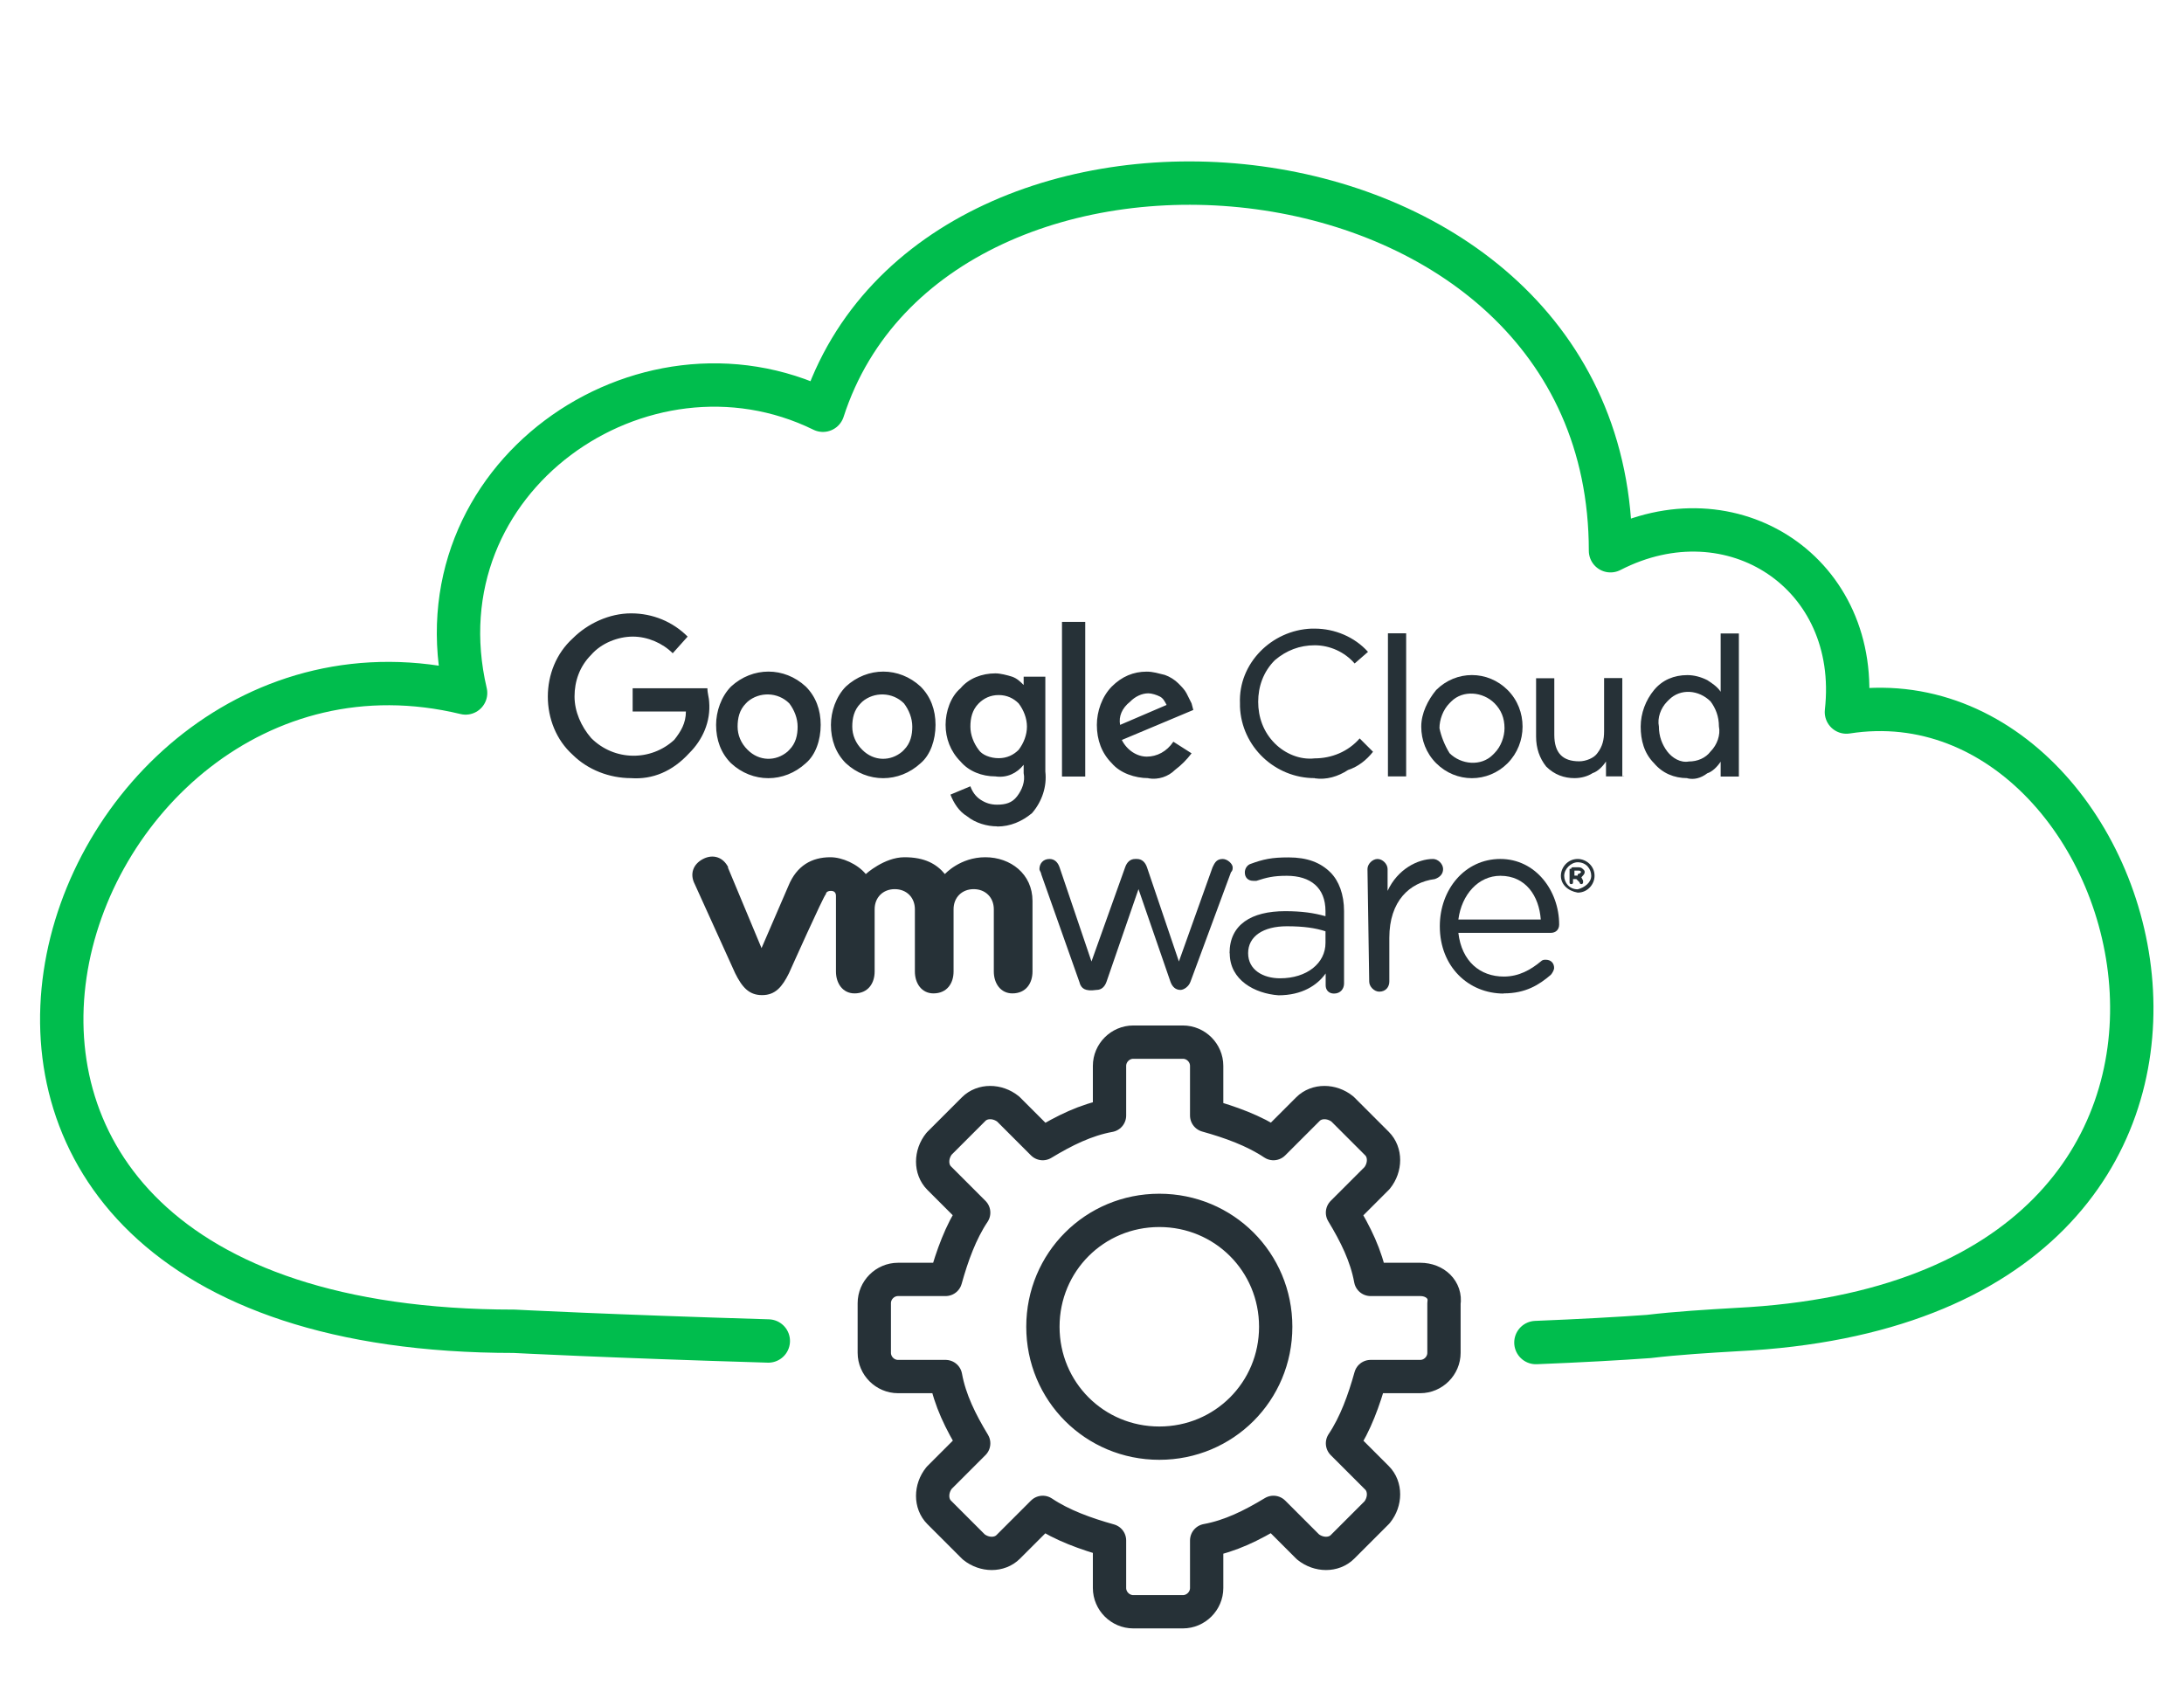
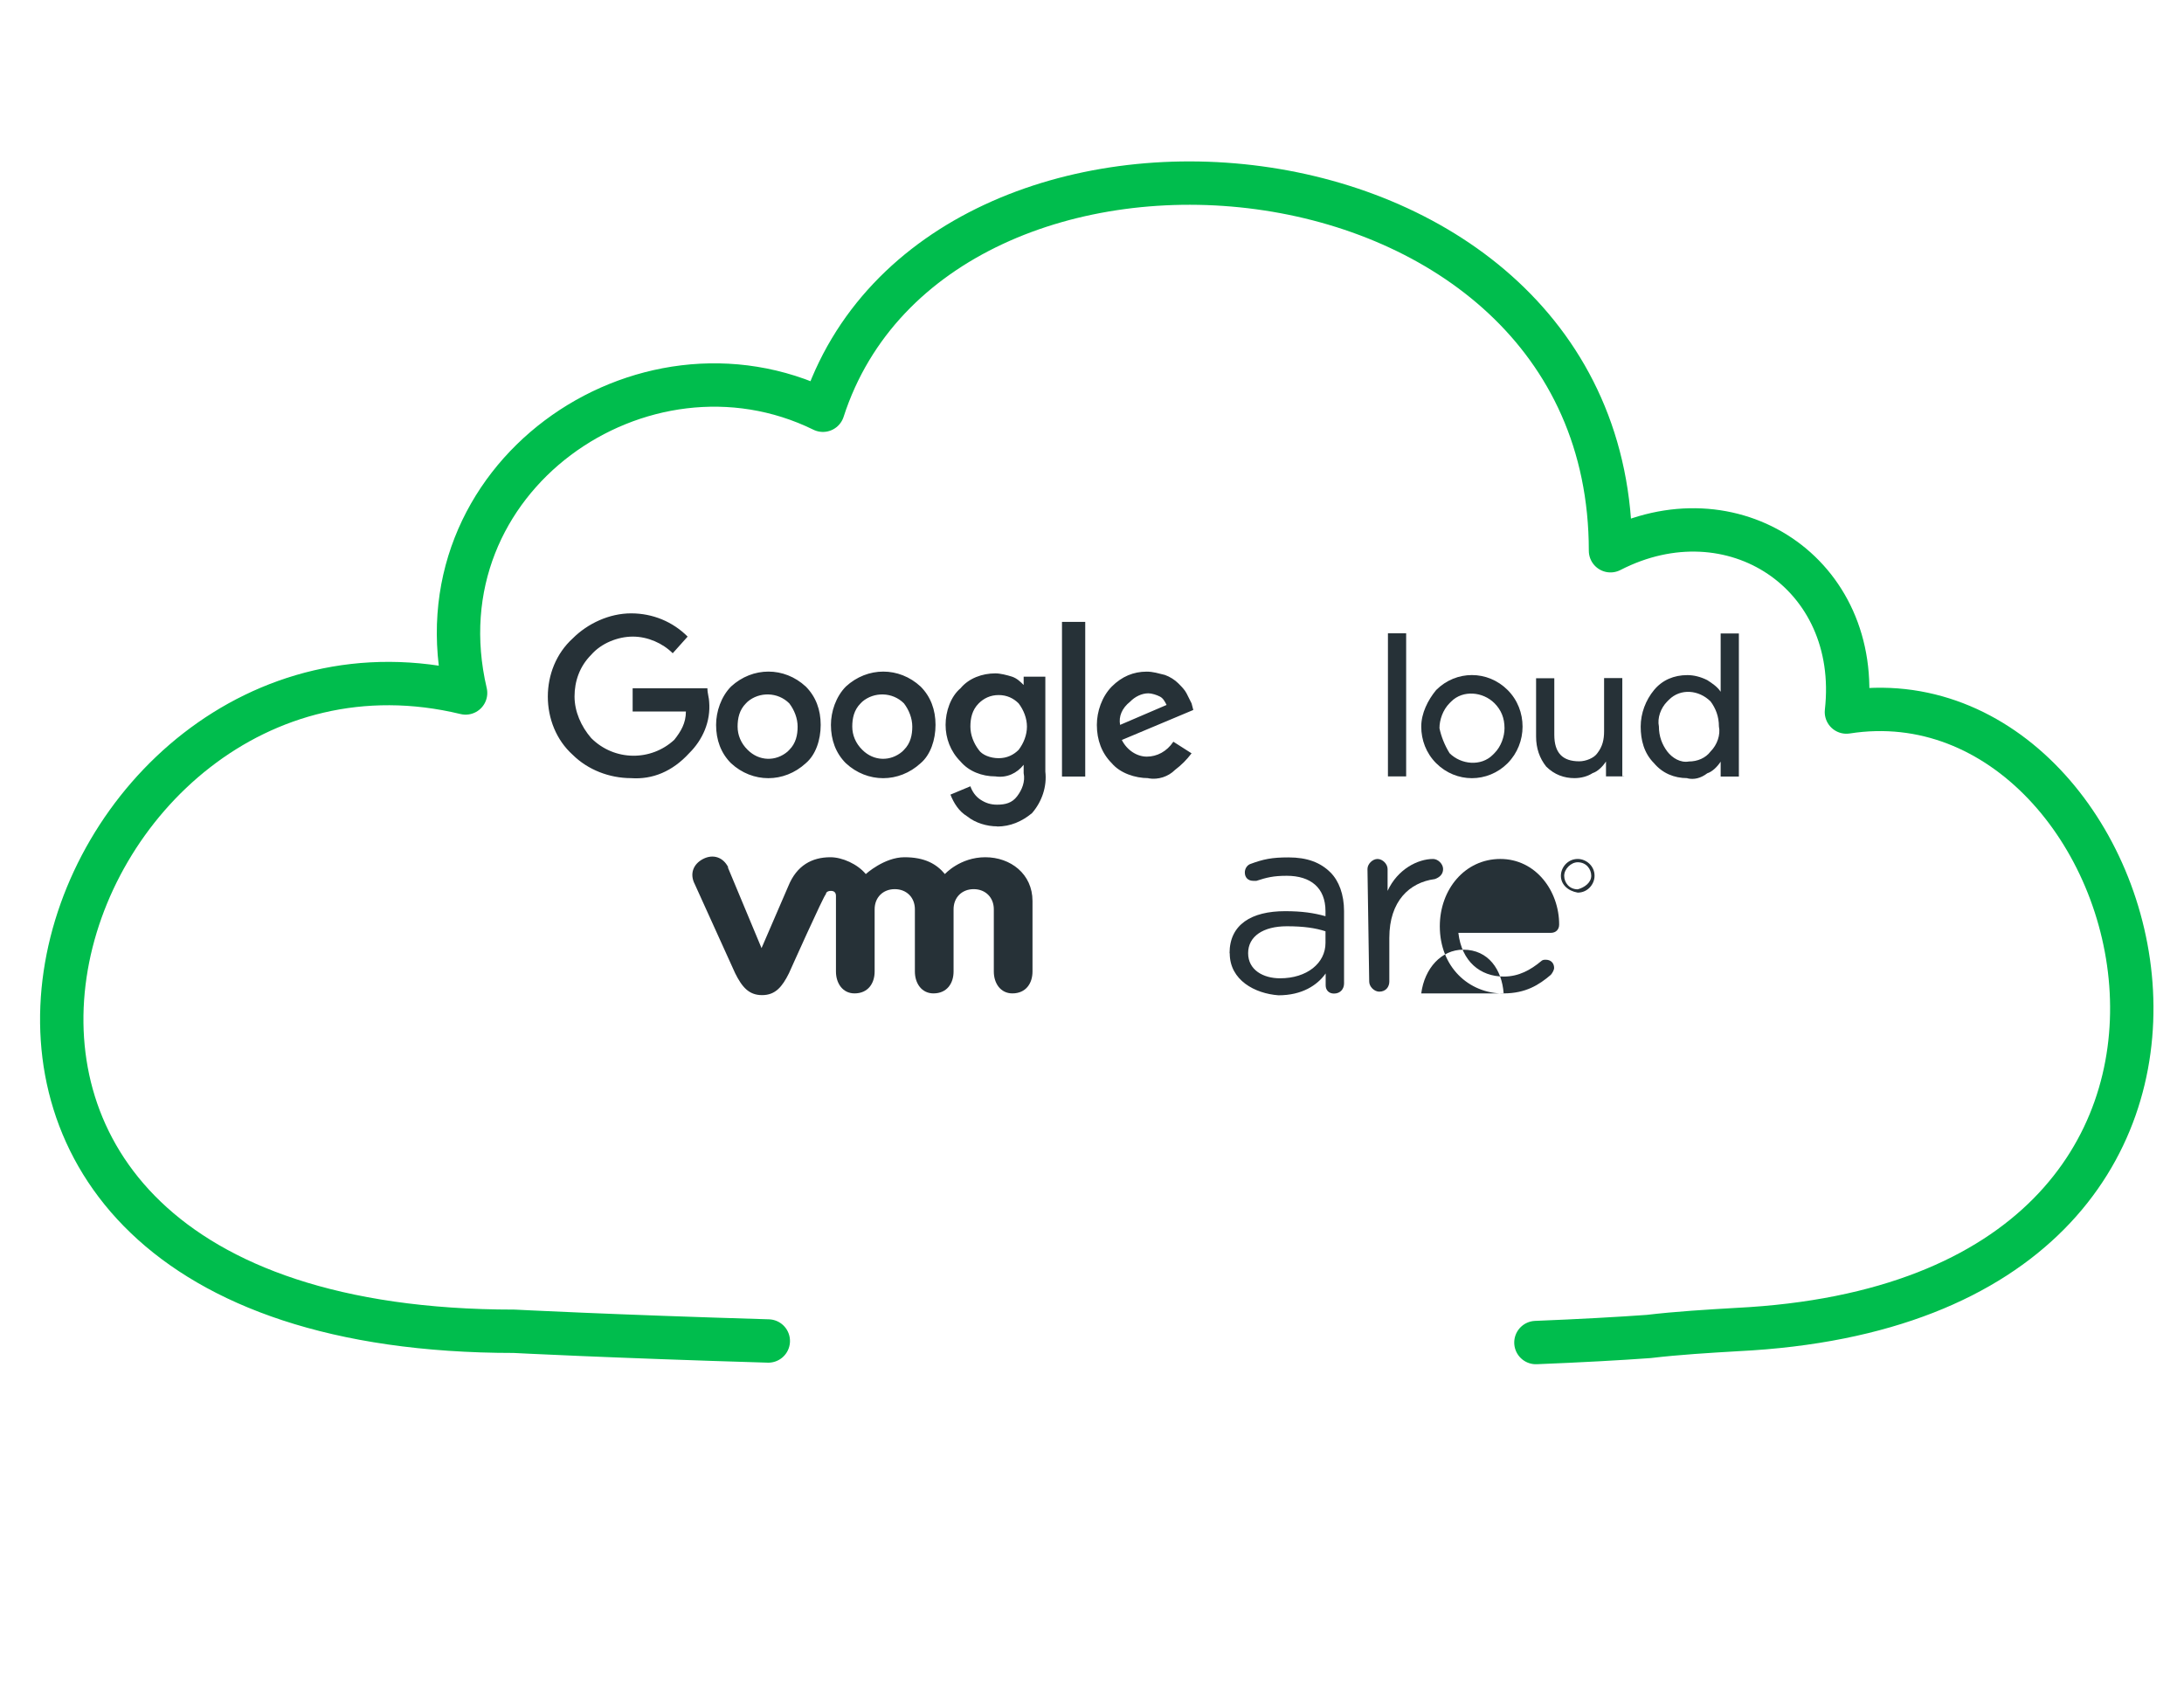
<svg xmlns="http://www.w3.org/2000/svg" id="Layer_1" width="1.75in" height="1.35in" viewBox="0 0 125.9 97.1">
  <defs>
    <style>.cls-1{stroke:#00bd4d;stroke-width:2.5px;}.cls-1,.cls-2{fill:none;stroke-linecap:round;stroke-linejoin:round;}.cls-2{stroke:#263137;stroke-width:1.92px;}.cls-3{fill:#263137;stroke-width:0px;}</style>
  </defs>
  <g id="Group_2573">
    <path id="Path_5714" class="cls-1" d="M88.54,77.39c2.5-.1,4.86-.23,6.5-.35,1.7-.2,3.4-.3,5.1-.4,34.3-1.7,24.2-38.4,6.3-35.6.9-8-6.6-12.9-13.6-9.3,0-24.9-38.9-28.2-45.4-8.1-10.4-5.1-23.5,3.9-20.6,16.3-24-5.8-38.5,36.8,2.8,36.8,0,0,5.56.29,14.65.56" />
  </g>
  <g id="Group_2785">
-     <path id="Path_6676" class="cls-2" d="M81.87,73.75h-2.86c-.25-1.37-.87-2.61-1.62-3.85l1.99-1.99c.5-.62.5-1.49,0-1.99l-1.99-1.99c-.62-.5-1.49-.5-1.99,0l-1.99,1.99c-1.12-.75-2.49-1.24-3.85-1.62v-2.86c0-.75-.62-1.37-1.37-1.37h-2.86c-.75,0-1.37.62-1.37,1.37v2.86c-1.37.25-2.61.87-3.85,1.62l-1.99-1.99c-.62-.5-1.49-.5-1.99,0l-1.99,1.99c-.5.62-.5,1.49,0,1.99l1.99,1.99c-.75,1.12-1.24,2.49-1.62,3.85h-2.74c-.75,0-1.37.62-1.37,1.37v2.86c0,.75.62,1.37,1.37,1.37h2.74c.25,1.37.87,2.61,1.62,3.85l-1.99,1.99c-.5.62-.5,1.49,0,1.99l1.99,1.99c.62.5,1.49.5,1.99,0l1.99-1.99c1.12.75,2.49,1.24,3.85,1.62v2.74c0,.75.62,1.37,1.37,1.37h2.86c.75,0,1.37-.62,1.37-1.37v-2.74c1.37-.25,2.61-.87,3.85-1.62l1.99,1.99c.62.5,1.49.5,1.99,0l1.99-1.99c.5-.62.5-1.49,0-1.99l-1.99-1.99c.75-1.12,1.24-2.49,1.62-3.85h2.86c.75,0,1.37-.62,1.37-1.37v-2.86c.12-.75-.5-1.37-1.37-1.37ZM66.83,83.19c-3.73,0-6.71-2.98-6.71-6.71s2.98-6.71,6.71-6.71,6.71,2.98,6.71,6.71-2.98,6.71-6.71,6.71h0Z" />
-   </g>
+     </g>
  <path class="cls-3" d="M36.38,44.85c-1.25,0-2.49-.48-3.36-1.34-.96-.86-1.44-2.11-1.44-3.36s.48-2.49,1.44-3.36c.86-.86,2.11-1.44,3.36-1.44s2.4.48,3.26,1.34l-.86.96c-.58-.58-1.44-.96-2.3-.96s-1.82.38-2.4,1.05c-.67.67-.96,1.53-.96,2.4s.38,1.73.96,2.4c1.34,1.34,3.45,1.34,4.79.1.38-.48.67-.96.67-1.63h-3.07v-1.34h4.31c0,.29.1.58.1.77.1,1.15-.38,2.21-1.15,2.97-.96,1.05-2.11,1.53-3.36,1.44ZM46.45,43.99c-1.25,1.15-3.07,1.15-4.31,0-.58-.58-.86-1.34-.86-2.21,0-.77.29-1.63.86-2.21,1.25-1.15,3.07-1.15,4.31,0,.58.58.86,1.34.86,2.21s-.29,1.73-.86,2.21h0ZM43.1,43.22c.67.67,1.63.67,2.3.1l.1-.1c.38-.38.48-.86.48-1.34s-.19-.96-.48-1.34c-.67-.67-1.73-.67-2.4-.1l-.1.1c-.38.38-.48.86-.48,1.34s.19.96.58,1.34h0ZM53.07,43.99c-1.25,1.15-3.07,1.15-4.31,0-.58-.58-.86-1.34-.86-2.21,0-.77.29-1.63.86-2.21,1.25-1.15,3.07-1.15,4.31,0,.58.58.86,1.34.86,2.21,0,.86-.29,1.73-.86,2.21ZM49.71,43.22c.67.67,1.63.67,2.3.1l.1-.1c.38-.38.48-.86.48-1.34s-.19-.96-.48-1.34c-.67-.67-1.73-.67-2.4-.1l-.1.1c-.38.38-.48.86-.48,1.34,0,.48.19.96.58,1.34h0ZM57.48,47.63c-.58,0-1.25-.19-1.73-.58-.48-.29-.77-.77-.96-1.25l1.15-.48c.1.29.29.58.58.77s.58.29.96.29c.48,0,.86-.1,1.15-.48s.48-.86.38-1.34v-.48h0c-.38.48-.96.77-1.63.67-.77,0-1.53-.29-2.01-.86-.58-.58-.86-1.34-.86-2.11s.29-1.63.86-2.11c.48-.58,1.25-.86,2.01-.86.29,0,.67.1.96.19.29.1.48.29.67.48h0v-.48h1.25v5.47c.1.86-.19,1.73-.77,2.4-.58.48-1.25.77-2.01.77ZM57.57,43.7c.48,0,.86-.19,1.15-.48.29-.38.48-.86.48-1.34s-.19-.96-.48-1.34c-.29-.29-.67-.48-1.15-.48s-.86.19-1.15.48c-.38.38-.48.86-.48,1.34s.19.96.48,1.34c.19.29.67.48,1.15.48ZM62.56,35.84v8.92h-1.34v-8.92h1.34ZM66.2,44.85c-.77,0-1.63-.29-2.11-.86-.58-.58-.86-1.34-.86-2.21,0-.77.29-1.63.86-2.21.58-.58,1.25-.86,2.01-.86.38,0,.67.1,1.05.19.29.1.58.29.77.48s.38.38.48.58c.1.19.19.38.29.58l.1.38-4.12,1.73c.29.58.86.96,1.44.96s1.15-.29,1.53-.86l1.05.67c-.29.38-.58.67-.96.96-.38.38-.96.58-1.53.48ZM64.57,41.78l2.68-1.15c-.1-.19-.19-.38-.38-.48s-.48-.19-.67-.19c-.38,0-.77.19-1.05.48-.48.38-.67.86-.58,1.34Z" />
-   <path class="cls-3" d="M75.79,44.85c-2.3,0-4.22-1.82-4.31-4.12v-.19c-.1-2.3,1.82-4.22,4.12-4.31h.19c1.15,0,2.3.48,3.07,1.34l-.77.67c-.58-.67-1.44-1.05-2.3-1.05s-1.63.29-2.3.86c-.67.67-.96,1.53-.96,2.4s.29,1.73.96,2.4c.58.58,1.44.96,2.3.86.96,0,1.92-.38,2.59-1.15l.77.77c-.38.48-.86.86-1.44,1.05-.58.38-1.25.58-1.92.48Z" />
  <path class="cls-3" d="M81.06,44.75h-1.05v-8.25h1.05v8.25Z" />
  <path class="cls-3" d="M82.79,39.77c1.15-1.15,2.97-1.15,4.12,0,.58.58.86,1.34.86,2.11s-.29,1.53-.86,2.11c-1.15,1.15-2.97,1.15-4.12,0-.58-.58-.86-1.34-.86-2.11s.38-1.53.86-2.11ZM83.56,43.41c.67.67,1.82.77,2.49.1l.1-.1c.38-.38.58-.96.58-1.44,0-.58-.19-1.05-.58-1.44-.67-.67-1.82-.77-2.49-.1l-.1.1c-.38.38-.58.96-.58,1.44.1.48.29.96.58,1.44h0Z" />
  <path class="cls-3" d="M93.63,44.75h-1.05v-.86h0c-.19.29-.48.58-.77.67-.29.19-.67.29-1.05.29-.58,0-1.15-.19-1.63-.67-.38-.48-.58-1.05-.58-1.73v-3.36h1.05v3.26c0,1.05.48,1.53,1.44,1.53.38,0,.86-.19,1.05-.48.29-.38.38-.77.38-1.25v-3.07h1.05v5.66h.1Z" />
  <path class="cls-3" d="M97.27,44.85c-.77,0-1.44-.29-1.92-.86-.58-.58-.77-1.34-.77-2.11s.29-1.53.77-2.11c.48-.58,1.15-.86,1.92-.86.38,0,.77.1,1.15.29.29.19.58.38.77.67h0v-3.36h1.05v8.25h-1.05v-.86h0c-.19.29-.48.58-.77.67-.38.29-.77.38-1.15.29ZM97.36,43.89c.48,0,.96-.19,1.25-.58.38-.38.58-.96.48-1.44,0-.58-.19-1.05-.48-1.44-.67-.67-1.73-.77-2.4-.1l-.1.1c-.38.38-.58.96-.48,1.44,0,.58.19,1.05.48,1.44.29.38.77.67,1.25.58Z" />
-   <path class="cls-3" d="M62.25,56.68l-2.23-6.3c0-.1-.1-.19-.1-.29,0-.29.19-.58.58-.58.29,0,.48.19.58.48l1.84,5.43,1.94-5.43c.1-.29.29-.48.58-.48h.1c.29,0,.48.19.58.48l1.84,5.43,1.94-5.43c.1-.19.19-.48.58-.48.29,0,.58.29.58.48,0,.1,0,.19-.1.29l-2.33,6.3c-.1.29-.39.48-.58.48h0c-.29,0-.48-.19-.58-.48l-1.84-5.33-1.84,5.33c-.1.29-.29.48-.58.48h0c-.68.1-.87-.1-.97-.39" />
  <path class="cls-3" d="M78.83,50.09c0-.29.29-.58.58-.58s.58.29.58.58v1.26c.58-1.26,1.75-1.84,2.62-1.84.29,0,.58.29.58.58s-.19.48-.48.58c-1.45.19-2.62,1.26-2.62,3.39v2.52c0,.29-.19.58-.58.58-.29,0-.58-.29-.58-.58l-.1-6.5h0Z" />
-   <path class="cls-3" d="M86.69,57.27c-2.04,0-3.69-1.55-3.69-3.88h0c0-2.13,1.45-3.88,3.49-3.88s3.39,1.84,3.39,3.78c0,.29-.19.48-.48.48h-5.33c.19,1.65,1.26,2.52,2.62,2.52.87,0,1.55-.39,2.13-.87.1-.1.19-.1.29-.1.29,0,.48.19.48.48,0,.1-.1.29-.19.39-.68.58-1.45,1.07-2.72,1.07M88.82,53c-.1-1.36-.87-2.52-2.33-2.52-1.26,0-2.23,1.07-2.42,2.52h4.75Z" />
+   <path class="cls-3" d="M86.69,57.27c-2.04,0-3.69-1.55-3.69-3.88h0c0-2.13,1.45-3.88,3.49-3.88s3.39,1.84,3.39,3.78c0,.29-.19.48-.48.48h-5.33c.19,1.65,1.26,2.52,2.62,2.52.87,0,1.55-.39,2.13-.87.1-.1.19-.1.29-.1.29,0,.48.19.48.48,0,.1-.1.29-.19.39-.68.58-1.45,1.07-2.72,1.07c-.1-1.36-.87-2.52-2.33-2.52-1.26,0-2.23,1.07-2.42,2.52h4.75Z" />
  <path class="cls-3" d="M70.88,54.94h0c0-1.65,1.26-2.42,3.2-2.42.97,0,1.65.1,2.33.29v-.29c0-1.36-.87-2.04-2.23-2.04-.78,0-1.16.1-1.75.29h-.19c-.29,0-.48-.19-.48-.48,0-.19.1-.39.29-.48.78-.29,1.26-.39,2.23-.39,1.07,0,1.84.29,2.42.87.48.48.78,1.26.78,2.23v4.17c0,.29-.19.58-.58.58-.29,0-.48-.19-.48-.48v-.68c-.48.68-1.36,1.26-2.72,1.26-1.36-.1-2.81-.87-2.81-2.42M76.41,54.36v-.68c-.58-.19-1.26-.29-2.23-.29-1.36,0-2.23.58-2.23,1.55h0c0,.97.87,1.45,1.84,1.45,1.55,0,2.62-.87,2.62-2.04" />
  <path class="cls-3" d="M41.98,49.99c-.29-.58-.87-.78-1.45-.48s-.78.87-.48,1.45l2.33,5.14c.39.78.78,1.26,1.55,1.26s1.16-.48,1.55-1.26c0,0,2.04-4.56,2.13-4.56,0-.1.1-.19.29-.19s.29.1.29.29v4.36c0,.68.39,1.26,1.07,1.26.78,0,1.16-.58,1.16-1.26v-3.59c0-.68.48-1.16,1.16-1.16s1.16.48,1.16,1.16v3.59c0,.68.39,1.26,1.07,1.26.78,0,1.16-.58,1.16-1.26v-3.59c0-.68.48-1.16,1.16-1.16s1.16.48,1.16,1.16v3.59c0,.68.39,1.26,1.07,1.26.78,0,1.16-.58,1.16-1.26v-4.07c0-1.55-1.26-2.52-2.72-2.52s-2.33.97-2.33.97c-.48-.58-1.16-.97-2.33-.97s-2.23.97-2.23.97c-.48-.58-1.36-.97-2.04-.97-1.07,0-1.94.48-2.42,1.65l-1.55,3.59-1.94-4.65Z" />
  <path class="cls-3" d="M89.98,50.48h0c0-.48.39-.97.97-.97.48,0,.97.39.97.97h0c0,.48-.39.97-.97.97-.58-.1-.97-.48-.97-.97M91.73,50.48h0c0-.39-.29-.78-.78-.78-.39,0-.78.39-.78.78h0c0,.39.29.78.78.78.39-.1.78-.39.78-.78" />
-   <path class="cls-3" d="M90.57,50.09q0-.1.1-.1h.29c.1,0,.19,0,.29.1s.1.1.1.19h0c0,.1-.1.19-.19.29l.1.19v.1c0,.1-.1.1-.1.1,0,0-.1,0-.1-.1l-.19-.19h-.19v.19q0,.1-.1.1t-.1-.1v-.78h.1ZM90.95,50.38c.1,0,.19-.1.19-.1h0c0-.1-.1-.1-.19-.1h-.19v.29h.19v-.1Z" />
</svg>